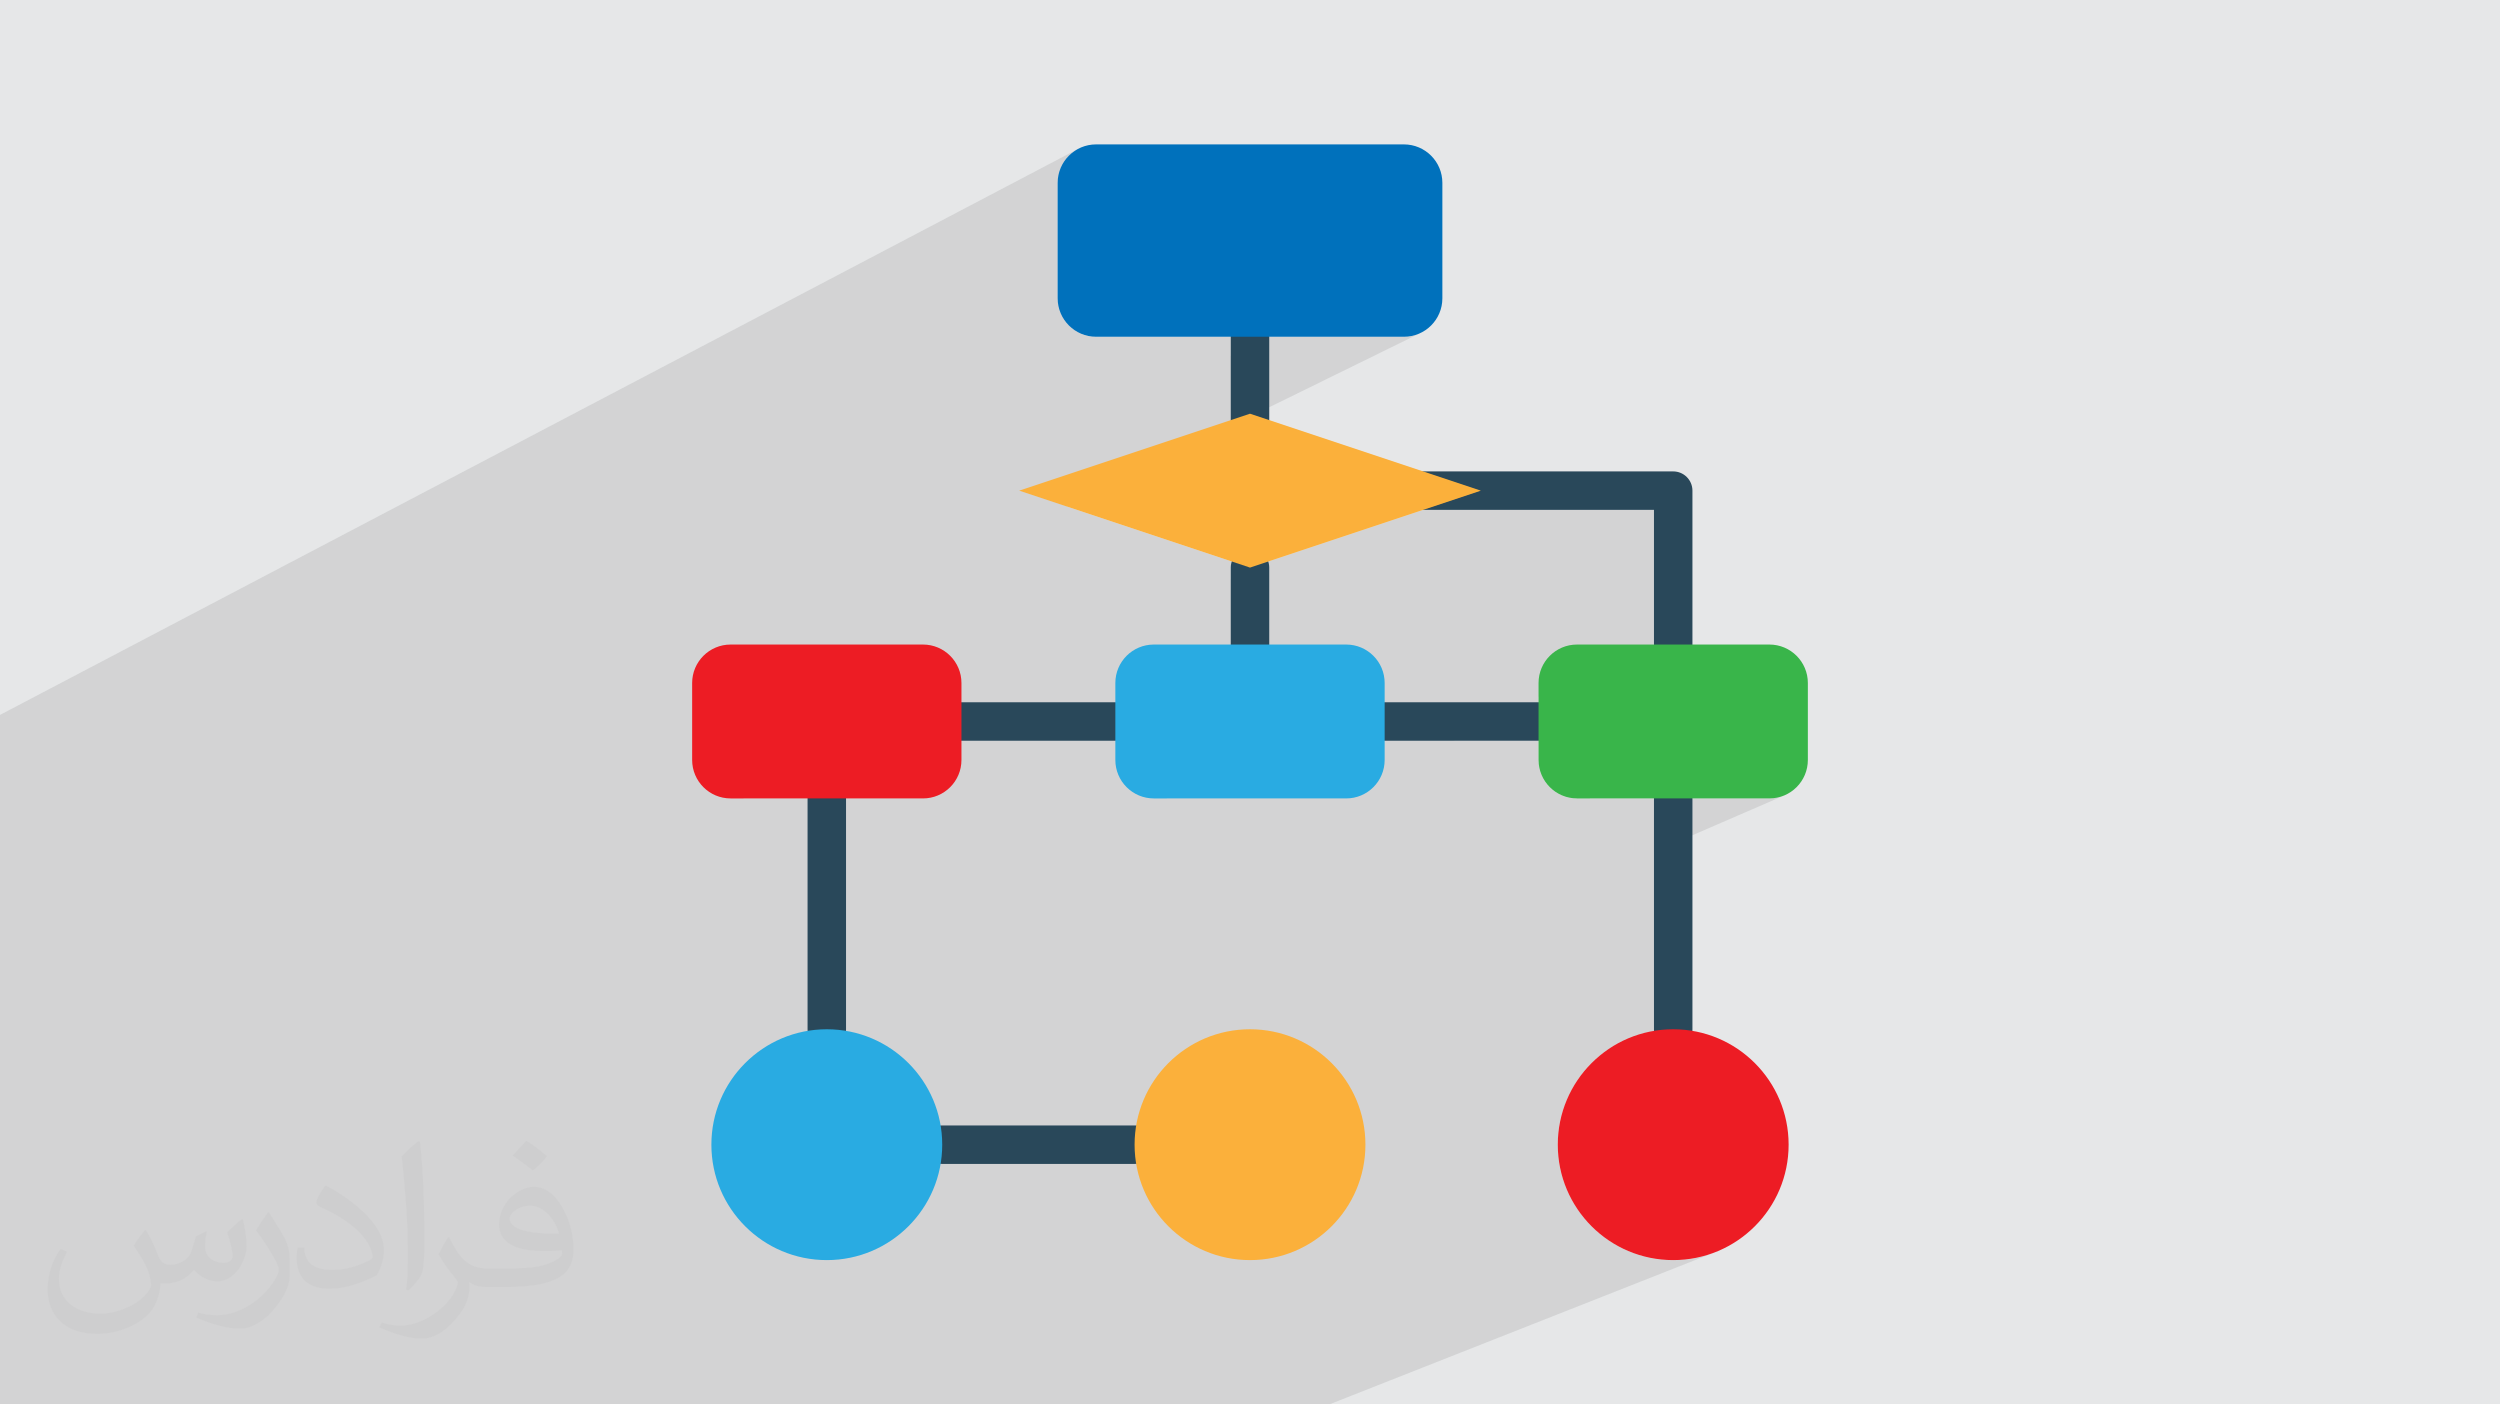
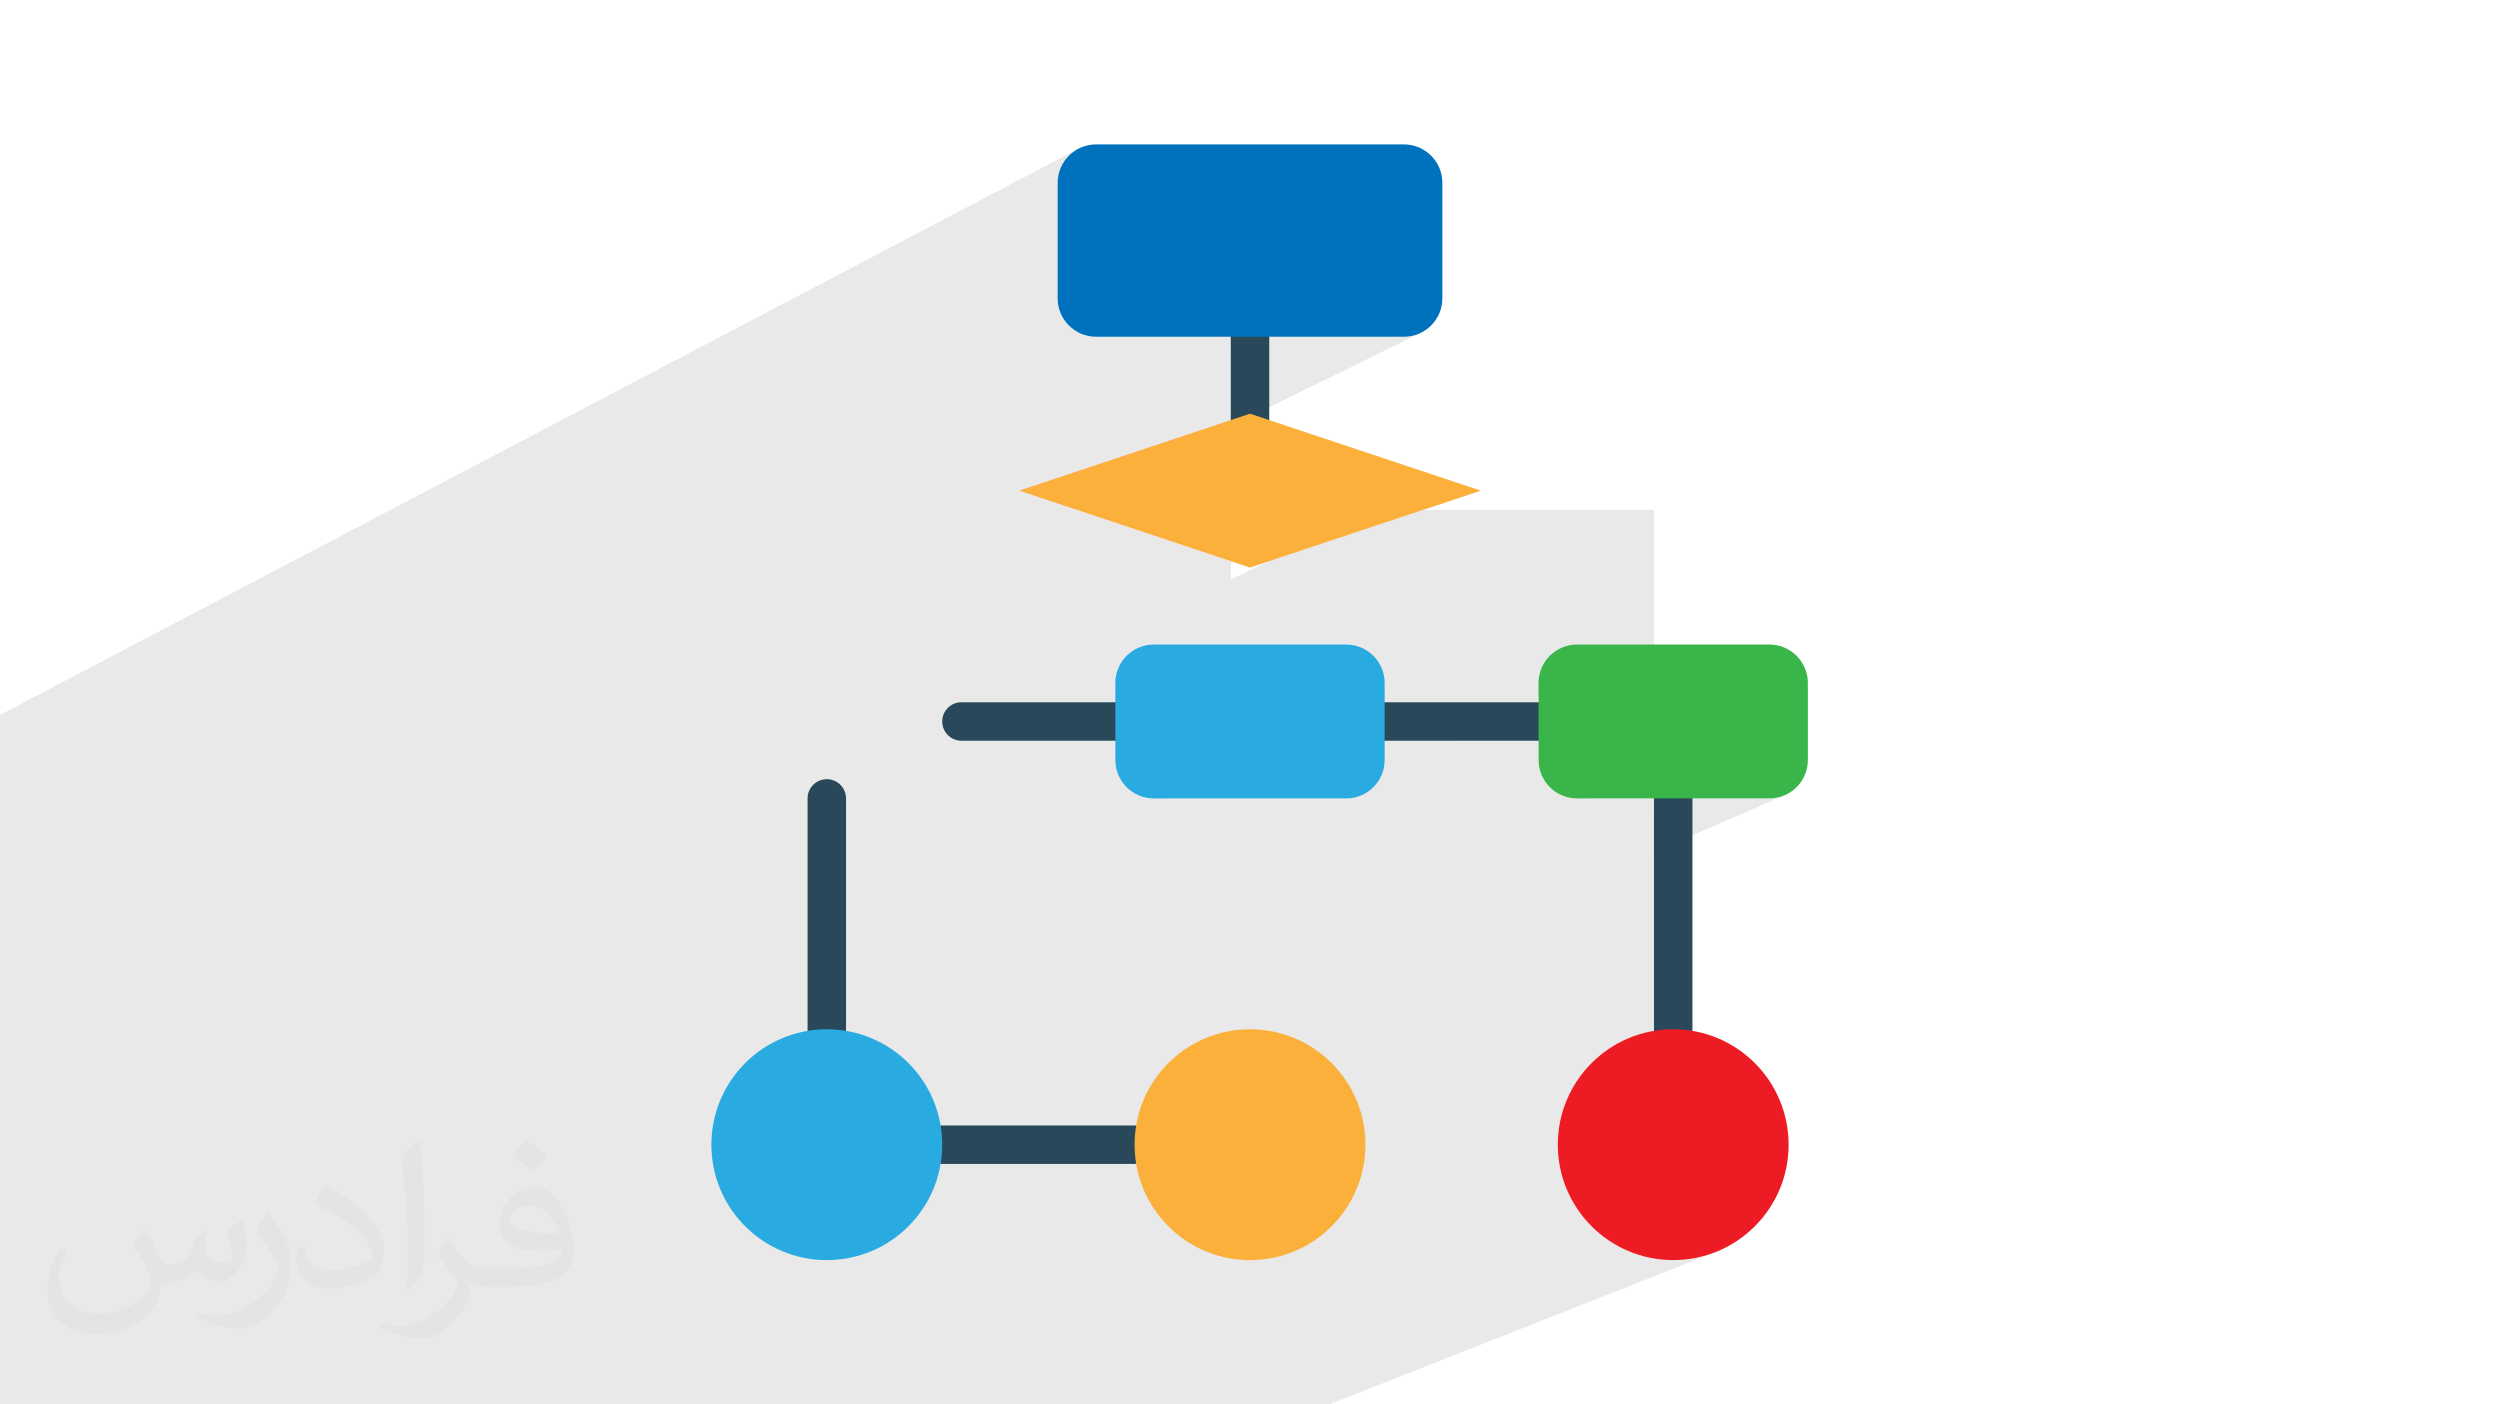
<svg xmlns="http://www.w3.org/2000/svg" xml:space="preserve" width="94.192mm" height="52.917mm" version="1.0" style="shape-rendering:geometricPrecision; text-rendering:geometricPrecision; image-rendering:optimizeQuality; fill-rule:evenodd; clip-rule:evenodd" viewBox="0 0 9404.92 5283.66">
  <defs>
    <style type="text/css">
   
    .fil4 {fill:#0071BC;fill-rule:nonzero}
    .fil3 {fill:#29485A;fill-rule:nonzero}
    .fil5 {fill:#29ABE2;fill-rule:nonzero}
    .fil7 {fill:#39B54A;fill-rule:nonzero}
    .fil6 {fill:#ED1C24;fill-rule:nonzero}
    .fil8 {fill:#FBB03B;fill-rule:nonzero}
    .fil2 {fill:#373435;fill-opacity:0.031}
    .fil1 {fill:#2B2A29;fill-opacity:0.102}
    .fil0 {fill:#E6E7E8}
   
  </style>
  </defs>
  <g id="Layer_x0020_1">
-     <polygon class="fil0" points="-0,0 9404.92,0 9404.92,5283.66 -0,5283.66 " />
    <polygon class="fil1" points="-0,3862.63 -0,3856.88 -0,3850.17 -0,3766.56 -0,3743.29 -0,3643.58 -0,3579.96 -0,3353.59 -0,3157.89 -0,2768.04 -0,2689.47 4054.52,560.68 4042.59,567.93 4031.45,576.26 4021.17,585.59 4011.84,595.88 4003.51,607.02 3996.26,618.95 3990.17,631.6 3985.3,644.9 3981.73,658.77 3979.55,673.15 3978.8,687.95 3978.8,1122.15 3979.55,1136.95 3981.73,1151.33 3985.3,1165.2 3990.17,1178.5 3996.26,1191.15 4003.51,1203.08 4011.84,1214.22 4021.17,1224.5 4031.46,1233.84 4042.6,1242.17 4054.53,1249.42 4067.18,1255.51 4080.48,1260.38 4094.35,1263.95 4108.73,1266.13 4123.53,1266.88 4630.09,1266.88 4630.09,1338.92 4774.82,1266.88 5281.37,1266.88 5296.18,1266.13 5310.55,1263.95 5324.43,1260.38 5337.73,1255.51 5350.38,1249.42 4013.88,1905.74 4633.79,2112.38 4632.95,2115.11 4632.2,2117.87 4631.57,2120.68 4631.04,2123.53 4630.63,2126.42 4630.33,2129.34 4630.15,2132.29 4630.09,2135.28 4630.09,2179.58 4771.12,2112.38 5353.76,1918.18 6222.14,1918.18 6222.14,2424.74 5787.95,2621.06 5787.95,2641.84 5467.49,2786.57 5787.95,2786.57 5787.95,2858.92 5788.7,2873.73 5790.88,2888.1 5794.45,2901.98 5799.32,2915.28 5805.41,2927.93 5812.66,2939.86 5820.99,2951 5830.33,2961.28 5840.61,2970.62 5851.75,2978.95 5863.68,2986.2 5876.33,2992.29 5889.63,2997.16 5903.51,3000.73 5917.88,3002.91 5932.69,3003.66 6222.14,3003.66 6222.14,3066.85 6366.88,3003.66 6656.34,3003.66 6671.14,3002.91 6685.52,3000.73 6699.39,2997.15 6712.69,2992.29 6222.14,3204.81 6222.14,3872.07 6222.14,3872.83 6222.16,3873.58 6222.17,3874.32 6222.2,3875.07 6222.24,3875.82 6222.28,3876.56 6222.33,3877.31 6222.39,3878.05 6041.62,3953.4 6032.2,3960.24 6017.53,3971.89 6003.39,3984.13 5989.79,3996.96 5976.75,4010.37 5964.3,4024.32 5952.45,4038.81 5941.22,4053.8 5930.62,4069.28 5920.7,4085.24 5911.45,4101.64 5902.9,4118.48 5895.08,4135.73 5887.99,4153.37 5881.67,4171.38 5876.11,4189.76 5871.37,4208.45 5867.44,4227.46 5864.35,4246.77 5862.12,4266.35 5860.77,4286.18 5860.31,4306.25 5860.88,4328.6 5862.55,4350.64 5865.31,4372.37 5869.13,4393.76 5873.98,4414.77 5879.83,4435.37 5886.66,4455.54 5894.43,4475.25 5903.12,4494.5 5912.72,4513.22 5923.17,4531.4 5934.47,4549.01 5946.57,4566.04 5959.46,4582.44 5973.11,4598.2 5987.49,4613.28 6002.56,4627.65 6018.32,4641.3 6034.72,4654.19 6051.75,4666.3 6069.36,4677.59 6087.54,4688.04 6106.27,4697.64 6125.51,4706.33 6145.22,4714.1 6165.4,4720.93 6185.99,4726.78 6207,4731.63 6228.39,4735.45 6250.12,4738.21 6272.16,4739.88 6294.51,4740.45 6316.86,4739.88 6338.9,4738.21 6360.64,4735.45 6382.02,4731.63 6403.03,4726.78 6423.63,4720.93 6443.8,4714.1 6463.52,4706.33 4999.92,5283.66 3464.1,5283.66 2850.57,5283.66 2837.17,5283.66 2823.61,5283.66 2143.24,5283.66 2138.12,5283.66 1928.27,5283.66 1824.92,5283.66 1453.75,5283.66 1447.55,5283.66 1423.5,5283.66 1397.21,5283.66 1359.38,5283.66 1144.33,5283.66 1017.88,5283.66 764.99,5283.66 355.21,5283.66 215.27,5283.66 33.47,5283.66 6.31,5283.66 -0,5283.66 -0,5255.94 -0,5250.73 -0,5245.12 -0,5238.12 -0,5236.21 -0,5193.86 -0,5154.35 -0,5114 -0,4996.33 -0,4808.07 -0,4807.76 -0,4743.16 -0,4647.36 -0,4633.67 -0,4613.92 -0,4602.44 -0,4549.32 -0,4509.12 -0,4498.51 -0,4467.68 -0,4458.3 -0,4446.14 -0,4385.94 -0,4346.82 -0,4328.16 -0,4318.71 -0,4119.56 -0,3876.9 " />
    <path class="fil2" d="M548.54 4627.69c17.95,27.21 29.6,53.36 40.96,82.43 8.45,16.91 12.93,48.09 52.57,48.09 11.61,0 28.28,-3.42 43.06,-11.61 16.63,-8.73 29.32,-21.94 35.94,-42l15.85 -53.36 38.57 -19.02 2.64 2.64c-5.27,20.09 -6.59,39.36 -6.59,54.43 0,44.63 38.57,61.56 69.22,61.56 17.95,0 34.09,-8.73 34.09,-25.11 0,-21.13 -8.98,-57.06 -20.62,-89.29 17.95,-17.95 35.94,-35.94 56.53,-50.47l3.17 1.6c8.98,38.04 14,75.56 14,100.66 0,24.57 -10.83,51.79 -19.81,69.49 -18.49,34.87 -51.25,62.62 -90.87,62.62 -30.1,0 -63.65,-15.07 -86.66,-43.06l-1.32 0c-21.66,26.96 -55.22,51.25 -108.86,51.25l-16.63 0c-2.64,35.41 -10.29,60.49 -21.94,82.95 -31.95,62.34 -126.81,106.47 -216.1,106.47 -124.17,0 -186.51,-71.59 -186.51,-166.96 0,-58.91 19.27,-113.6 48.88,-152.42l24.29 10.04c-18.49,35.41 -30.91,68.68 -30.91,101.45 0,89.29 72.66,131.83 156.4,131.83 77.68,0 173.83,-49.41 191.28,-106.72 -6.59,-62.62 -30.1,-91.93 -66.04,-148.99 10.83,-19.02 24.83,-38.04 42.28,-58.38l3.17 0 0 0 0 0 -0.02 -0.09zm1432.13 -336.04c26.15,16.39 51.79,35.66 76.87,57.85 -14,19.81 -31.45,37.79 -53.11,53.64 -25.11,-20.34 -50.19,-37.79 -75.84,-56.27 17.42,-19.55 34.62,-38.29 52.04,-55.22l0 0 0 0 0 0 0 0 0 0 0.03 0zm13.47 244.11c-42.28,0 -76.87,27.75 -76.87,48.34 0,44.13 84.53,57.85 185.72,57.31 -12.68,-51.79 -57.06,-105.68 -108.86,-105.68l0.01 0.03zm-94.86 236.19c54.96,0 103.04,-1.6 139.74,-10.83 40.96,-10.29 75.56,-30.91 75.56,-45.17 0,-3.7 0,-8.19 -1.32,-11.89 -22.98,2.11 -49.41,2.11 -72.38,2.11 -74.49,0 -131.55,-16.91 -154.02,-58.66 -5.55,-11.61 -9.51,-24.57 -9.51,-39.36 0,-40.43 17.42,-79.79 48.09,-107 25.61,-22.45 53.89,-36.44 82.67,-36.44 52.04,0 93.51,41.75 122.57,107.54 15.85,35.94 26.68,77.4 26.68,129.72 0,34.87 -9.51,64.19 -31.17,85.85 -40.43,39.11 -114.92,53.89 -229.04,53.89l-51.79 0 0 0 -13.47 0c-28.28,0 -48.62,-5.02 -64.72,-17.42l-2.64 0c0.79,6.59 1.32,12.93 1.32,19.02 0,25.61 -8.45,58.38 -25.61,84.53 -50.72,75.3 -105.68,108.04 -153.24,108.04 -48.09,0 -107,-18.49 -160.11,-42.54l9.51 -18.49c17.17,7.13 40.96,11.89 73.7,11.89 85.85,0 198.66,-82.43 212.66,-163 -3.17,-6.59 -8.98,-15.32 -17.17,-24.57 -25.11,-29.85 -40.96,-54.68 -55.75,-80.83 12.68,-25.11 24.29,-45.17 35.13,-63.4l4.49 -0.53c36.72,74.77 69.99,117.55 144.23,117.55l11.61 0 0 0 53.89 0 0 0 0 0 0 0 0 0 0 0 0.09 0.01zm-371.98 79c6.34,-34.34 6.87,-72.91 6.87,-108.86l0 -53.36c0,-99.6 -12.68,-244.36 -22.98,-338.68 17.95,-19.27 43.06,-42 62.87,-57.31l5.81 1.6c13.47,118.62 16.63,256 16.63,383.06 0,33.3 -1.32,65.79 -4.49,89.55 -1.85,30.1 -19.27,52.83 -56.53,87.7l-8.19 -3.7zm-382.8 -157.19c1.85,46.77 24.83,83.49 105.15,83.49 49.93,0 92.19,-12.93 138.96,-35.13 8.45,-3.7 12.93,-8.73 12.93,-12.93 0,-29.32 -22.45,-68.15 -60.23,-103.55 -36.72,-33.3 -85.34,-62.62 -130.76,-82.18 -15.6,-6.59 -20.62,-13.47 -20.62,-20.09 0,-13.47 17.95,-41.75 32.77,-62.09l5.02 -0.53c52.04,27.21 110.17,67.64 153.24,112.53 39.11,41.47 63.4,83.49 63.4,129.19 0,33.81 -10.29,65.51 -26.96,95.11 -57.06,28.79 -117.83,50.72 -178.06,50.72 -73.17,0 -123.1,-34.34 -123.1,-114.92 0,-8.73 0,-22.19 3.17,-39.64l25.11 0 0 0 0 0 0 0 0 0 0 0 -0.02 0zm-132.37 -132.9l45.45 73.45c16.63,27.21 32.23,56.81 32.23,103.55l0 59.7c0,48.34 -30.91,100.13 -80.83,151.38 -39.11,34.62 -73.7,49.41 -105.68,49.41 -47.55,0 -101.98,-14.79 -164.85,-41.75l7.13 -18.49c19.81,5.27 42.79,9.77 71.06,9.77 90.36,-0.53 182.8,-66.57 225.08,-147.15 5.02,-9.26 6.87,-17.95 6.87,-24.04 0,-9.26 -5.02,-19.55 -8.98,-28.79 -22.98,-43.31 -48.62,-82.95 -76.87,-119.68 14.79,-23.25 29.6,-45.7 45.7,-67.9l3.7 0.53 0 0 0 0 0 0 0 0 0 0 -0.02 0.01z" />
    <g id="_2980708538160">
      <g>
        <path class="fil3" d="M4702.46 1773.45c-39.94,0 -72.36,-32.42 -72.36,-72.37l0 -434.19c0,-39.95 32.42,-72.37 72.36,-72.37 39.95,0 72.37,32.42 72.37,72.37l0 434.19c0,39.95 -32.42,72.37 -72.37,72.37z" />
-         <path class="fil3" d="M4702.46 2497.11c-39.94,0 -72.36,-32.42 -72.36,-72.37l0 -289.46c0,-39.95 32.42,-72.37 72.36,-72.37 39.95,0 72.37,32.42 72.37,72.37l0 289.46c0,39.95 -32.42,72.37 -72.37,72.37z" />
        <path class="fil3" d="M4195.91 2786.56l-578.93 0c-39.95,0 -72.37,-32.42 -72.37,-72.36 0,-39.95 32.42,-72.37 72.37,-72.37l578.93 0c39.94,0 72.36,32.42 72.36,72.36 0,39.95 -32.42,72.37 -72.36,72.37z" />
        <path class="fil3" d="M5787.96 2786.56l-578.93 0c-39.94,0 -72.36,-32.42 -72.36,-72.36 0,-39.95 32.42,-72.37 72.36,-72.37l578.93 0c39.95,0 72.37,32.43 72.37,72.37 0,39.95 -32.42,72.36 -72.37,72.36z" />
        <path class="fil3" d="M3110.41 3944.43c-39.95,0 -72.37,-32.42 -72.37,-72.37l0 -868.4c0,-39.94 32.42,-72.36 72.37,-72.36 39.94,0 72.36,32.42 72.36,72.36l0 868.4c0.01,39.95 -32.41,72.37 -72.36,72.37z" />
        <path class="fil3" d="M4268.27 4378.62l-723.66 0c-39.95,0 -72.37,-32.42 -72.37,-72.36 0,-39.95 32.42,-72.37 72.37,-72.37l723.66 -0.01c39.94,0 72.37,32.42 72.37,72.37 0,39.95 -32.43,72.37 -72.37,72.37z" />
        <path class="fil3" d="M6294.52 3944.43c-39.95,0 -72.37,-32.42 -72.37,-72.37l0 -868.4c0,-39.94 32.42,-72.36 72.37,-72.36 39.95,0 72.37,32.42 72.37,72.36l0 868.4c-0.01,39.95 -32.42,72.37 -72.37,72.37z" />
-         <path class="fil3" d="M6294.52 2497.11c-39.95,0 -72.37,-32.42 -72.37,-72.37l0 -506.56 -868.4 0c-39.94,0 -72.36,-32.42 -72.36,-72.37 0,-39.95 32.42,-72.37 72.36,-72.37l940.77 0c39.95,0 72.37,32.42 72.37,72.37l0 578.92c-0.01,39.96 -32.42,72.38 -72.37,72.38z" />
      </g>
      <path class="fil4" d="M4123.54 543.22l1157.86 0c79.96,0 144.73,64.77 144.73,144.73l0 434.2c0,79.96 -64.77,144.73 -144.73,144.73l-1157.86 0c-79.96,0 -144.73,-64.77 -144.73,-144.73l0 -434.2c0,-79.96 64.76,-144.73 144.73,-144.73z" />
      <path class="fil5" d="M4340.64 2424.73l723.65 0c79.97,0 144.73,64.77 144.73,144.73l0 289.46c0,79.96 -64.76,144.73 -144.73,144.73l-723.65 0.01c-79.97,0 -144.73,-64.77 -144.73,-144.73l0 -289.46c0,-79.97 64.76,-144.74 144.73,-144.74z" />
-       <path class="fil6" d="M2748.58 2424.73l723.66 0c79.96,0 144.73,64.77 144.73,144.73l0 289.46c0,79.96 -64.77,144.73 -144.73,144.73l-723.66 0.01c-79.96,0 -144.73,-64.76 -144.73,-144.72l0 -289.46c0,-79.98 64.77,-144.75 144.73,-144.75z" />
      <path class="fil7" d="M5932.69 2424.73l723.66 0c79.96,0 144.73,64.77 144.73,144.73l0 289.46c0,79.96 -64.77,144.73 -144.73,144.73l-723.66 0.01c-79.96,0 -144.73,-64.77 -144.73,-144.73l0 -289.46c0,-79.97 64.76,-144.74 144.73,-144.74z" />
      <polygon class="fil8" points="4702.46,1556.34 3834.08,1845.81 4702.46,2135.28 5570.86,1845.82 " />
      <circle class="fil5" cx="3110.41" cy="4306.25" r="434.2" />
      <circle class="fil8" cx="4702.47" cy="4306.25" r="434.2" />
      <circle class="fil6" cx="6294.52" cy="4306.25" r="434.2" />
      <g>
   </g>
      <g>
   </g>
      <g>
   </g>
      <g>
   </g>
      <g>
   </g>
      <g>
   </g>
      <g>
   </g>
      <g>
   </g>
      <g>
   </g>
      <g>
   </g>
      <g>
   </g>
      <g>
   </g>
      <g>
   </g>
      <g>
   </g>
      <g>
   </g>
    </g>
  </g>
</svg>